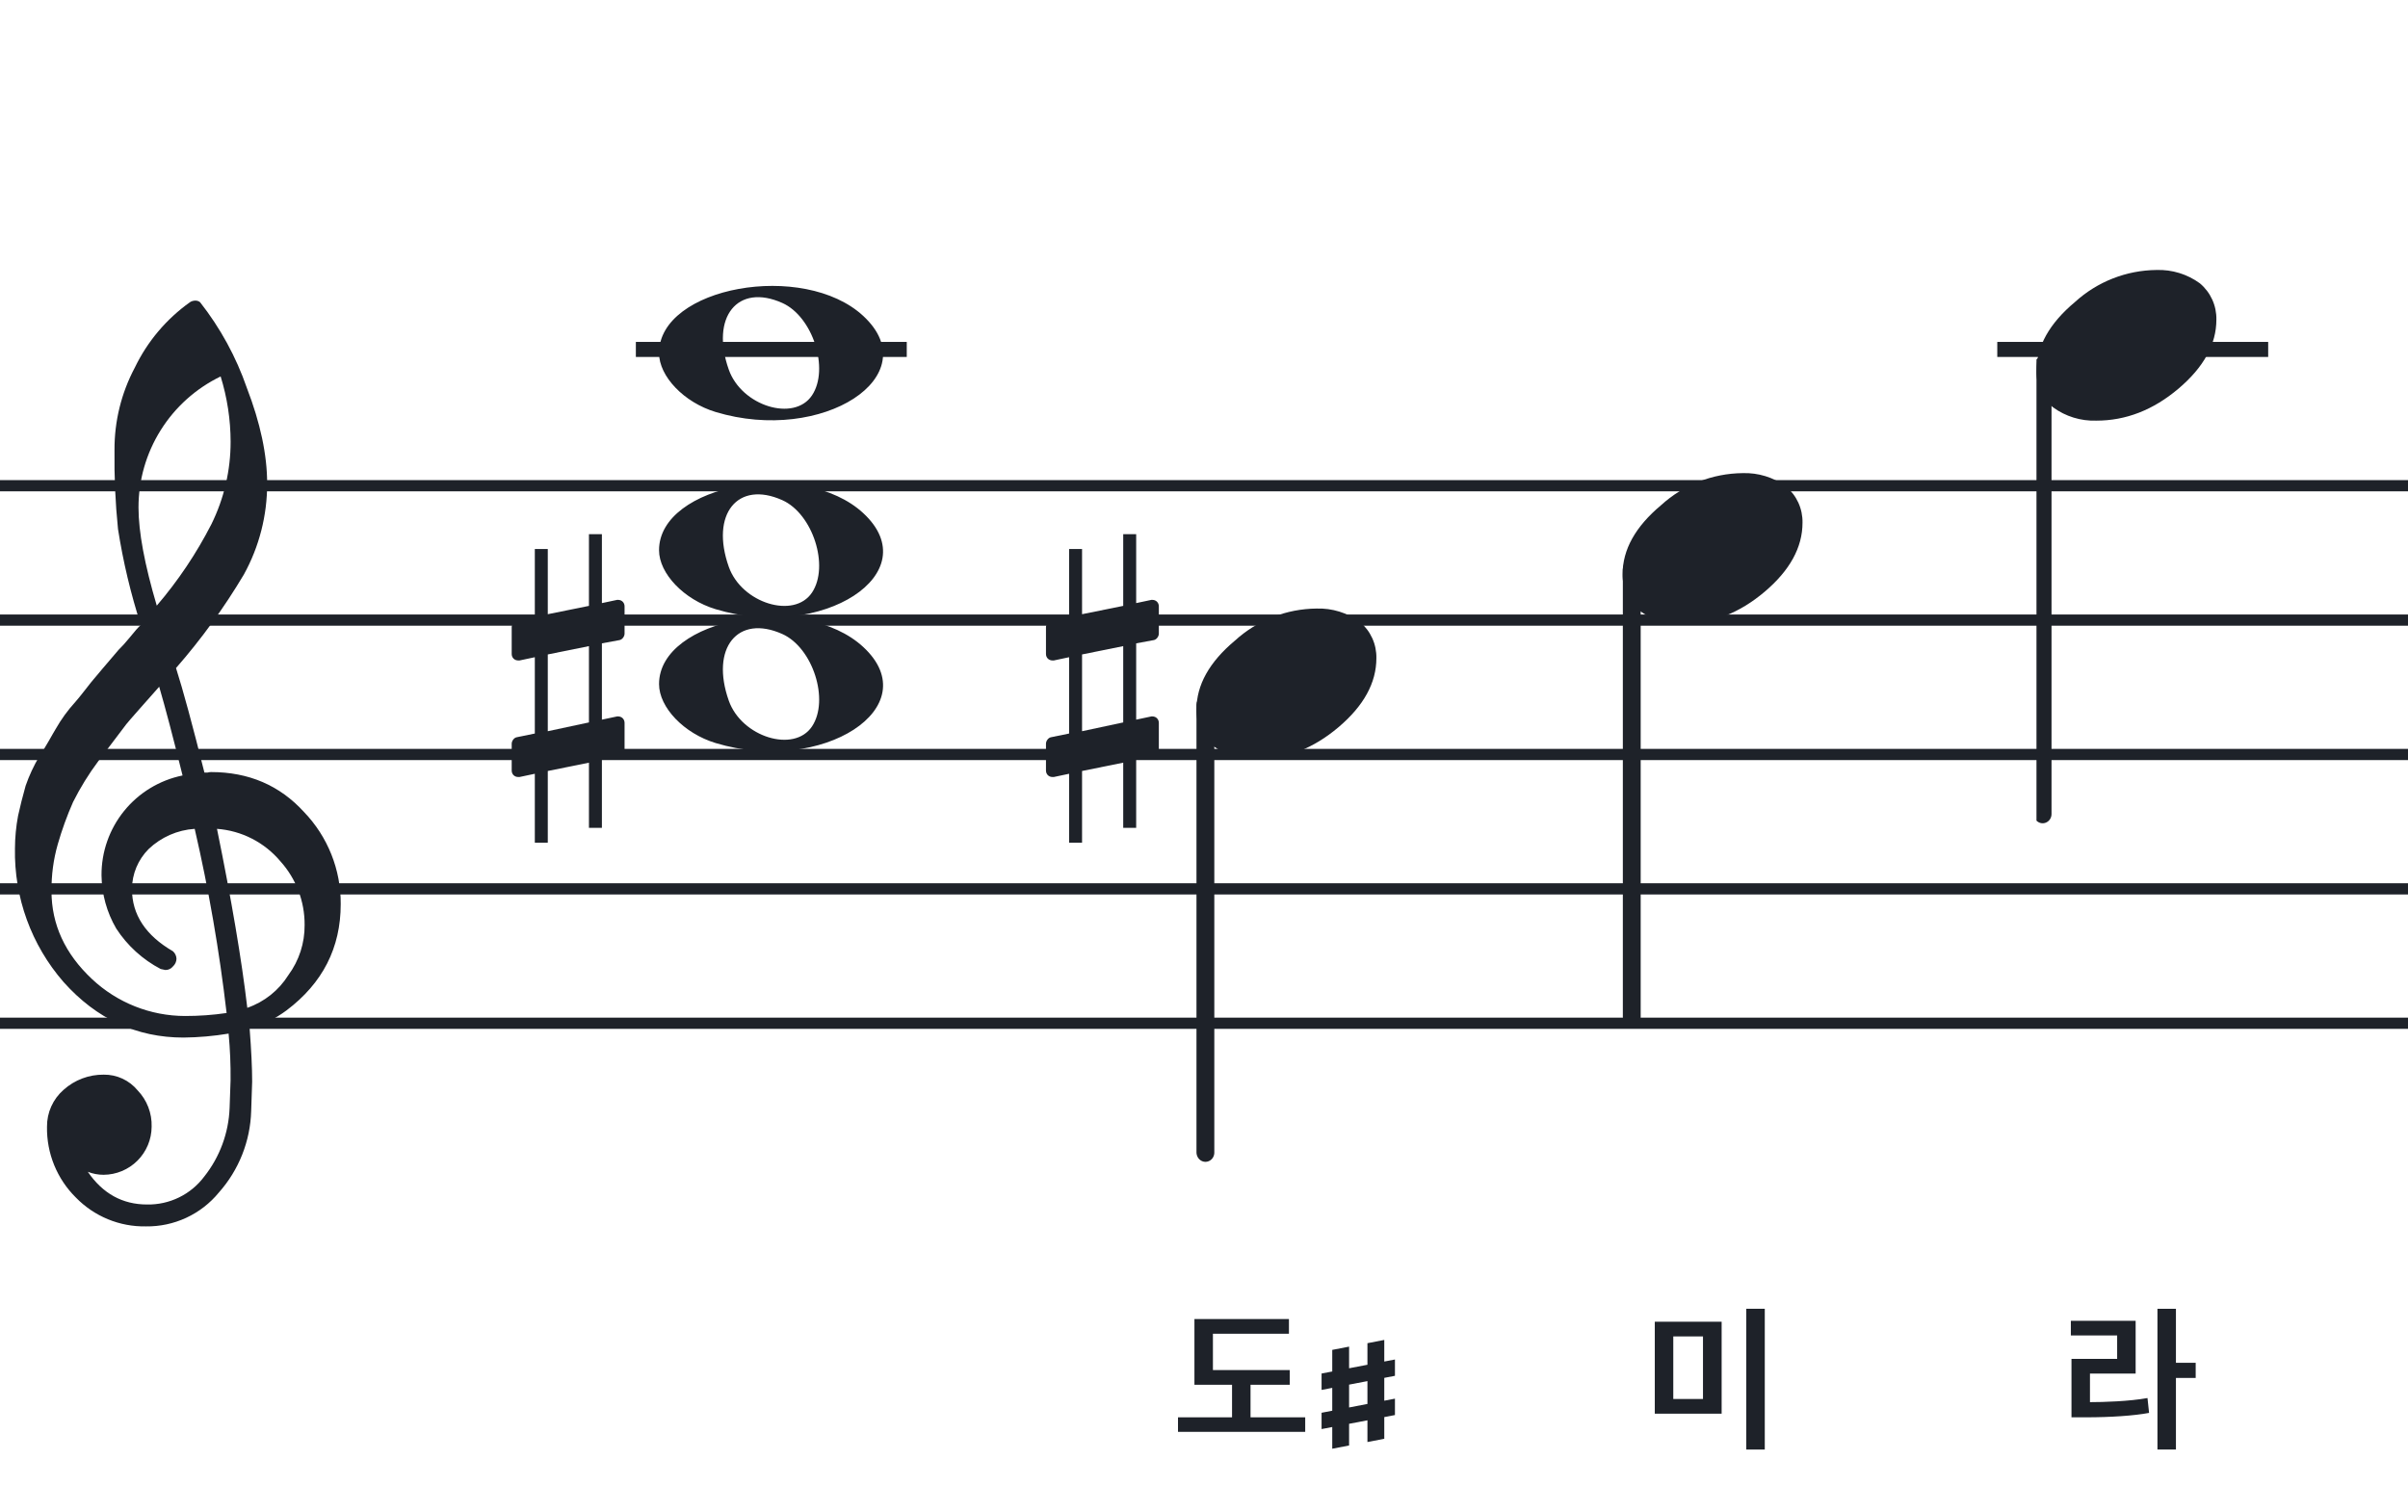
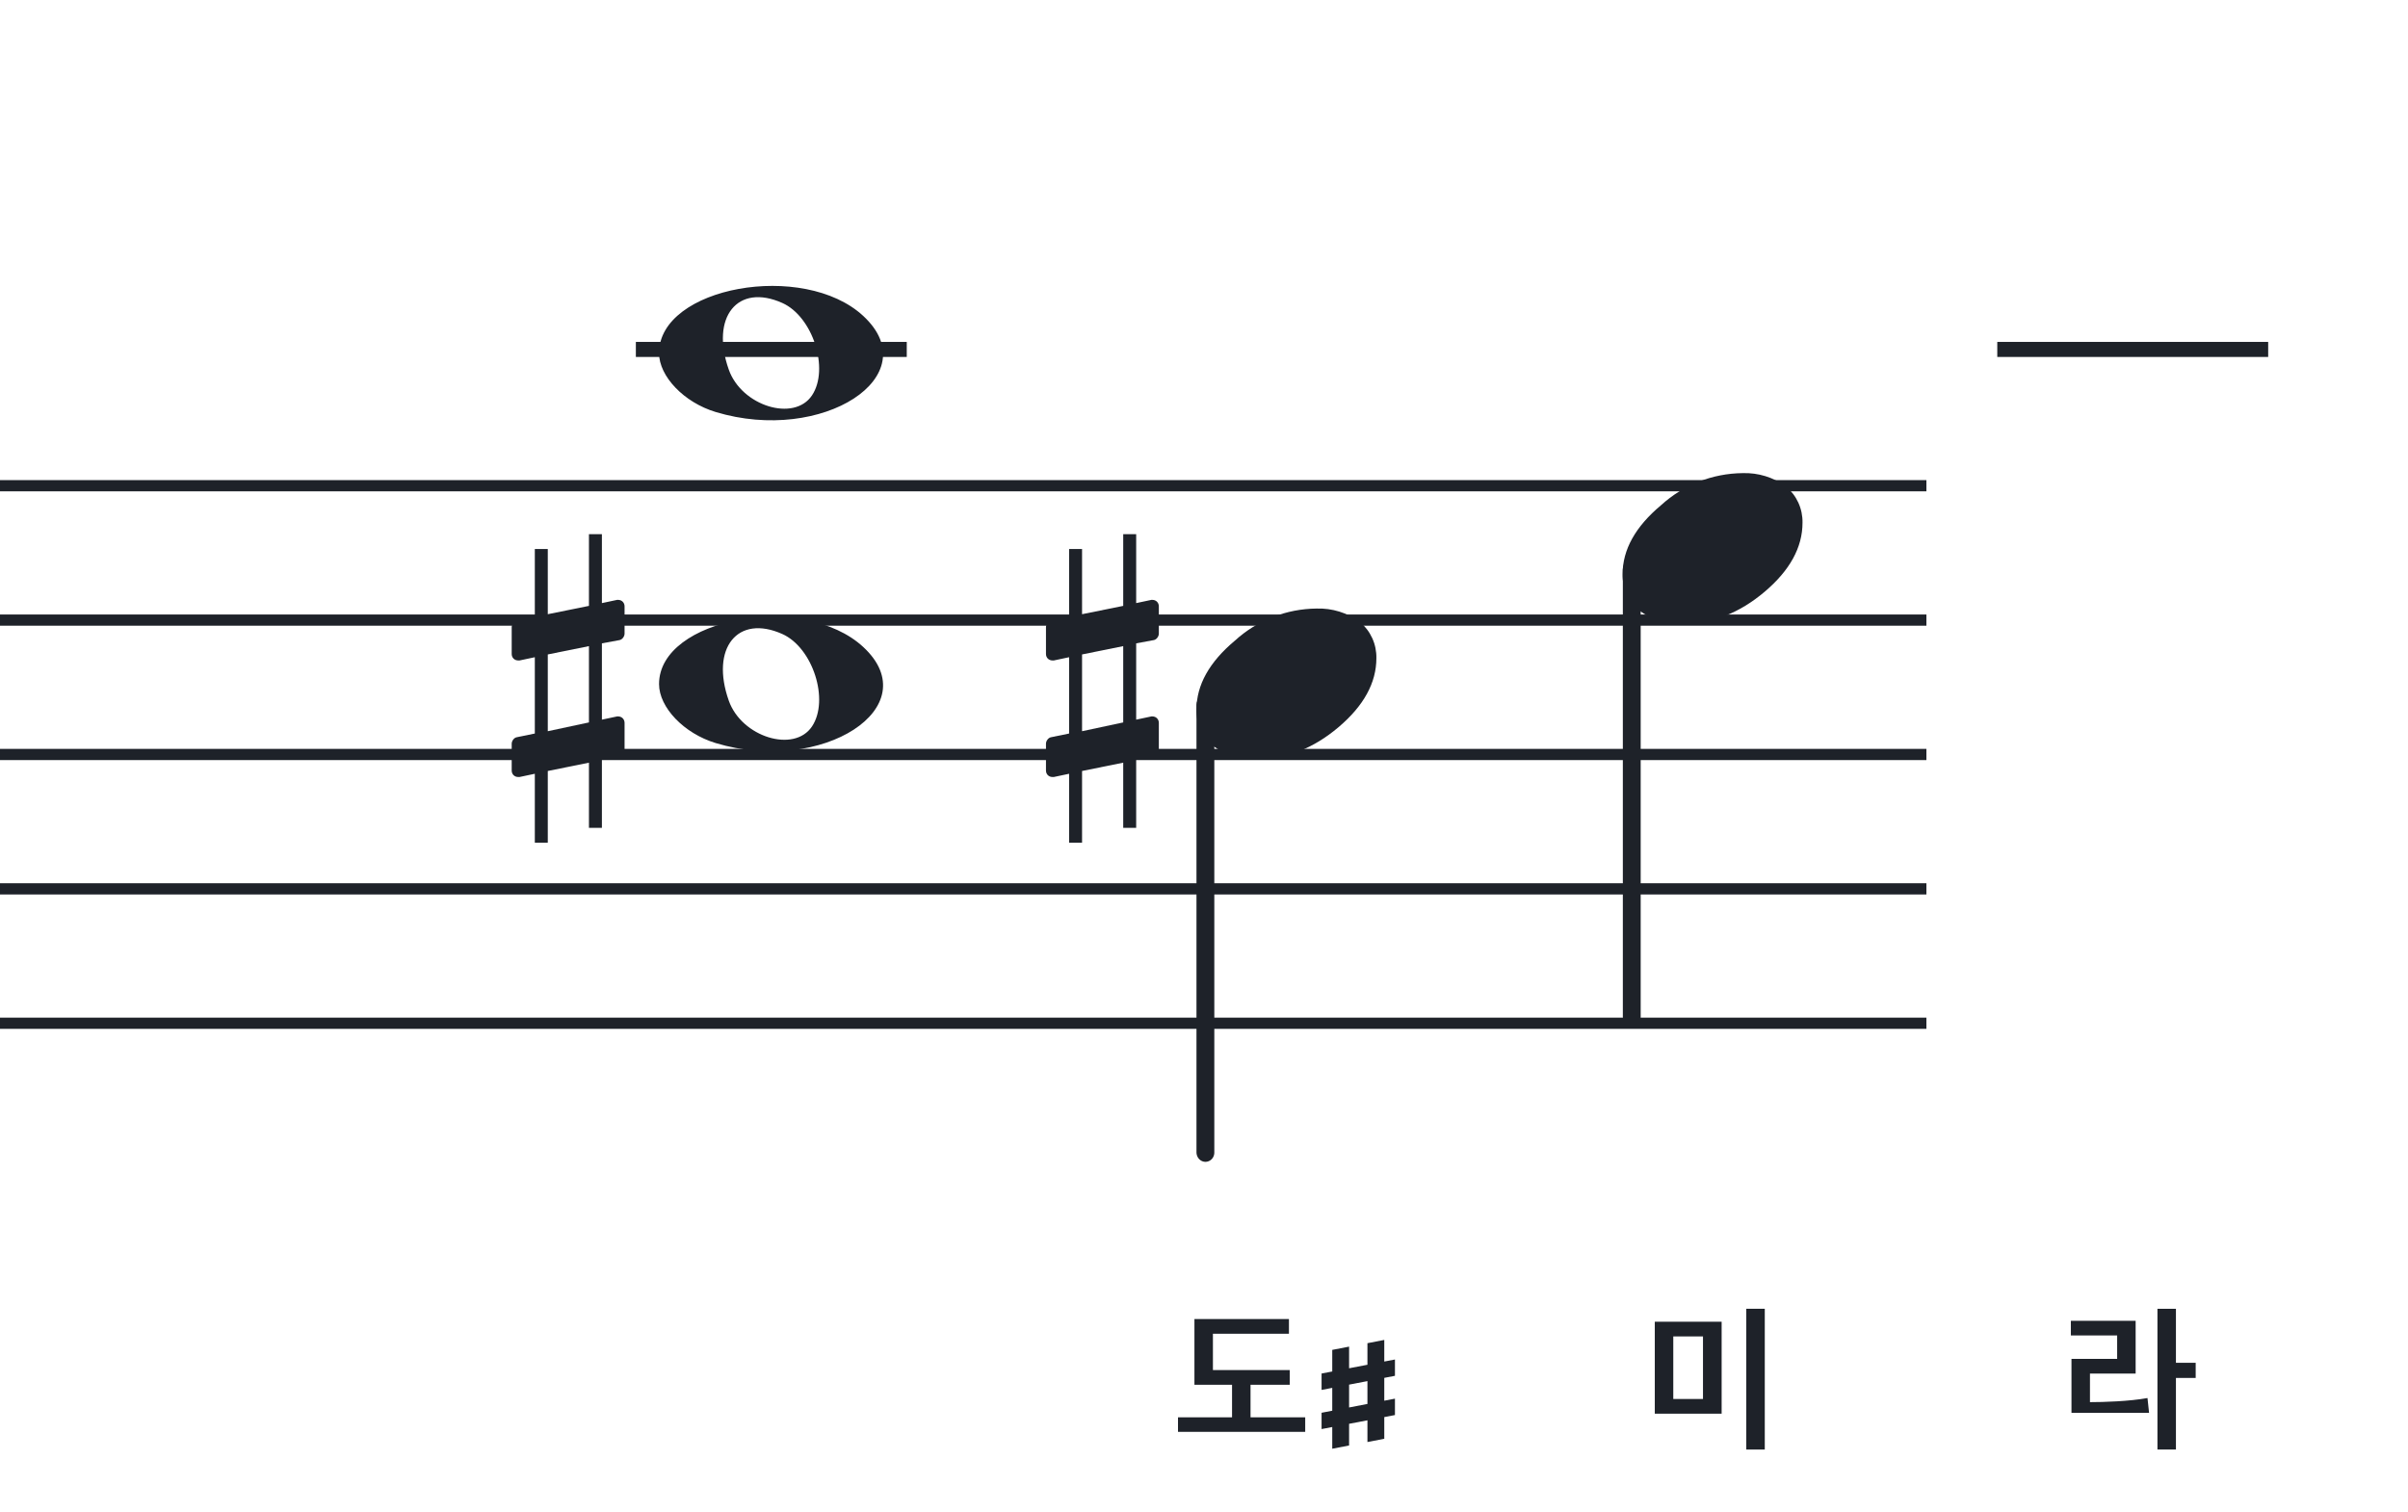
<svg xmlns="http://www.w3.org/2000/svg" width="320" height="201" viewBox="0 0 320 201" fill="none">
  <path fill-rule="evenodd" clip-rule="evenodd" d="M192 63.813H128V65.302H192V63.813ZM192 81.674H128V83.162H192V81.674ZM128 99.534H192V101.023H128V99.534ZM192 117.395H128V118.883H192V117.395ZM128 135.255H192V136.744H128V135.255Z" fill="#1E2229" />
  <path fill-rule="evenodd" clip-rule="evenodd" d="M256 63.813H192V65.302H256V63.813ZM256 81.674H192V83.162H256V81.674ZM192 99.534H256V101.023H192V99.534ZM256 117.395H192V118.883H256V117.395ZM192 135.255H256V136.744H192V135.255Z" fill="#1E2229" />
-   <path fill-rule="evenodd" clip-rule="evenodd" d="M320 63.813H256V65.302H320V63.813ZM320 81.674H256V83.162H320V81.674ZM256 99.534H320V101.023H256V99.534ZM320 117.395H256V118.883H320V117.395ZM256 135.255H320V136.744H256V135.255Z" fill="#1E2229" />
  <path fill-rule="evenodd" clip-rule="evenodd" d="M128 63.813H64V65.302H128V63.813ZM128 81.674H64V83.162H128V81.674ZM64 99.534H128V101.023H64V99.534ZM128 117.395H64V118.883H128V117.395ZM64 135.255H128V136.744H64V135.255Z" fill="#1E2229" />
  <path fill-rule="evenodd" clip-rule="evenodd" d="M64 63.813H0V65.302H64V63.813ZM64 81.674H0V83.162H64V81.674ZM0 99.534H64V101.023H0V99.534ZM64 117.395H0V118.883H64V117.395ZM0 135.255H64V136.744H0V135.255Z" fill="#1E2229" />
  <path d="M301.419 45.443H265.419V47.443H301.419V45.443Z" fill="#1E2229" />
  <path d="M120.5 45.443H84.5V47.443H120.5V45.443Z" fill="#1E2229" />
  <g clip-path="url(#clip0_1363_39915)">
-     <path d="M27.165 102.683H27.568C27.72 102.641 27.877 102.618 28.034 102.614C33.054 102.614 37.175 104.383 40.399 107.922C43.563 111.21 45.315 115.606 45.278 120.169C45.278 125.962 42.88 130.668 38.084 134.284C36.607 135.384 34.944 136.206 33.174 136.712C33.397 139.608 33.509 141.959 33.509 143.763C33.509 144.123 33.465 145.425 33.379 147.668C33.264 151.674 31.741 155.512 29.077 158.506C27.904 159.934 26.424 161.079 24.748 161.857C23.071 162.635 21.241 163.026 19.393 163C17.661 163.031 15.941 162.707 14.34 162.047C12.738 161.387 11.289 160.406 10.082 159.164C8.839 157.936 7.859 156.469 7.199 154.852C6.54 153.234 6.216 151.5 6.246 149.753C6.237 148.822 6.43 147.9 6.813 147.051C7.195 146.202 7.758 145.447 8.462 144.837C9.923 143.528 11.82 142.813 13.782 142.832C14.641 142.82 15.492 143.001 16.272 143.362C17.052 143.723 17.741 144.255 18.288 144.918C18.905 145.559 19.388 146.317 19.707 147.148C20.027 147.978 20.178 148.864 20.151 149.753C20.141 151.444 19.465 153.063 18.269 154.259C17.073 155.455 15.454 156.131 13.763 156.141C13.047 156.142 12.337 156.008 11.671 155.744C13.653 158.64 16.277 160.089 19.542 160.089C21.015 160.117 22.474 159.794 23.797 159.146C25.121 158.499 26.271 157.545 27.152 156.364C29.208 153.768 30.384 150.585 30.511 147.277C30.598 145.125 30.641 143.894 30.641 143.583C30.662 141.511 30.575 139.439 30.38 137.376C28.4 137.706 26.398 137.882 24.39 137.903C18.158 137.903 12.842 135.441 8.443 130.517C4.164 125.602 1.863 119.273 1.988 112.757C1.994 111.299 2.133 109.845 2.404 108.412C2.668 107.199 3.001 105.877 3.403 104.445C3.874 103.086 4.482 101.778 5.215 100.541C5.582 100.007 5.985 99.337 6.457 98.523C6.929 97.71 7.214 97.183 7.388 96.91C8.127 95.607 9.01 94.391 10.02 93.284C10.374 92.875 10.74 92.428 11.125 91.931C11.51 91.435 11.826 91.037 12.1 90.69C12.373 90.342 12.578 90.131 12.72 89.951C12.863 89.771 13.862 88.585 15.749 86.382C16.213 85.927 16.65 85.446 17.059 84.942C17.481 84.42 17.829 84.017 18.096 83.7C18.363 83.384 18.568 83.197 18.717 83.079C17.372 78.909 16.357 74.64 15.681 70.311C15.326 66.824 15.171 63.319 15.216 59.814C15.196 55.995 16.123 52.23 17.916 48.858C19.585 45.39 22.105 42.4 25.241 40.168C25.44 40.036 25.672 39.963 25.911 39.956C26.155 39.936 26.398 40.011 26.588 40.168C29.277 43.588 31.378 47.434 32.801 51.546C34.601 56.214 35.502 60.453 35.502 64.265C35.515 68.5 34.447 72.669 32.398 76.376C29.776 80.777 26.762 84.932 23.391 88.79C24.326 91.724 25.584 96.355 27.165 102.683ZM32.863 133.949C35.124 133.166 37.05 131.632 38.32 129.604C39.746 127.674 40.505 125.331 40.48 122.931C40.499 119.805 39.348 116.784 37.252 114.464C36.207 113.222 34.924 112.201 33.478 111.462C32.033 110.723 30.454 110.281 28.835 110.162C30.767 119.61 32.11 127.539 32.863 133.949ZM6.842 118.431C6.842 122.863 8.636 126.761 12.224 130.126C15.573 133.273 19.993 135.028 24.589 135.036C26.438 135.039 28.284 134.907 30.113 134.638C29.158 126.407 27.742 118.236 25.874 110.162C23.582 110.312 21.416 111.261 19.753 112.844C18.343 114.254 17.547 116.164 17.537 118.158C17.537 121.568 19.352 124.326 22.981 126.432C23.125 126.558 23.241 126.713 23.322 126.886C23.403 127.059 23.448 127.247 23.453 127.438C23.447 127.629 23.401 127.818 23.32 127.992C23.239 128.166 23.124 128.321 22.981 128.45C22.862 128.601 22.709 128.722 22.534 128.804C22.36 128.886 22.168 128.926 21.976 128.921C21.767 128.889 21.559 128.845 21.355 128.791C18.955 127.535 16.919 125.682 15.445 123.409C14.193 121.263 13.519 118.829 13.49 116.345C13.47 113.227 14.533 110.199 16.497 107.777C18.461 105.356 21.205 103.691 24.26 103.067C23.018 98.043 21.984 94.112 21.156 91.273C20.442 92.086 19.573 93.061 18.561 94.203C17.55 95.345 16.96 96.028 16.786 96.252C15.172 98.362 13.931 100.001 13.062 101.168C11.783 102.879 10.659 104.701 9.703 106.612C8.904 108.426 8.228 110.293 7.68 112.198C7.101 114.22 6.821 116.316 6.848 118.418L6.842 118.431ZM29.313 50.037C26.04 51.622 23.28 54.097 21.351 57.18C19.422 60.262 18.401 63.825 18.406 67.462C18.406 70.685 19.215 75.031 20.833 80.497C23.667 77.187 26.103 73.556 28.09 69.678C29.775 66.267 30.65 62.513 30.647 58.709C30.639 55.764 30.191 52.838 29.319 50.025L29.313 50.037Z" fill="#1E2229" />
-   </g>
+     </g>
  <path d="M95.096 98.756C90.896 97.484 87.581 94.028 87.581 90.919C87.581 82.119 106.793 78.637 114.726 85.999C123.306 93.959 109.304 103.059 95.096 98.756H95.096ZM107.91 96.546C110.248 93.036 108.013 86.083 103.965 84.268C98.019 81.603 94.375 86.145 96.851 93.133C98.564 97.967 105.532 100.117 107.91 96.546Z" fill="#1E2229" />
-   <path d="M95.095 80.965C90.894 79.693 87.58 76.237 87.58 73.128C87.58 64.328 106.791 60.846 114.725 68.207C123.304 76.168 109.303 85.268 95.095 80.965H95.095ZM107.909 78.755C110.246 75.245 108.012 68.292 103.963 66.477C98.018 63.812 94.374 68.354 96.85 75.342C98.563 80.175 105.531 82.326 107.909 78.755Z" fill="#1E2229" />
  <path d="M95.095 54.756C90.894 53.484 87.58 50.028 87.58 46.919C87.58 38.119 106.791 34.637 114.725 41.998C123.304 49.959 109.303 59.058 95.095 54.756H95.095ZM107.909 52.545C110.246 49.036 108.012 42.083 103.963 40.268C98.018 37.603 94.374 42.145 96.85 49.133C98.563 53.966 105.531 56.116 107.909 52.545Z" fill="#1E2229" />
  <path d="M82.322 85.076C82.691 85.015 82.999 84.585 82.999 84.216V80.589C82.999 80.097 82.63 79.729 82.138 79.729H82.015L79.987 80.159V71H78.265V80.528L72.795 81.634V72.967H71.073V82.003L68.676 82.495C68.307 82.556 68 82.987 68 83.355V83.478V87.043V86.921C68 87.412 68.369 87.781 68.861 87.781H69.045L71.073 87.351V97.493L68.676 97.985C68.307 98.046 68 98.477 68 98.846V102.411C68 102.903 68.369 103.271 68.861 103.271H69.045L71.073 102.841V112H72.795V102.472L78.265 101.366V110.033H79.987V100.997L82.322 100.567C82.691 100.505 82.999 100.075 82.999 99.706V96.079C82.999 95.588 82.63 95.219 82.138 95.219H82.015L79.987 95.649V85.507L82.322 85.076ZM72.795 97.186V86.982L78.265 85.876V96.018L72.795 97.186Z" fill="#1E2229" />
  <g clip-path="url(#clip1_1363_39915)">
    <path fill-rule="evenodd" clip-rule="evenodd" d="M271.855 47.496C272.085 47.587 272.284 47.752 272.422 47.968C272.561 48.184 272.632 48.441 272.628 48.702V108.15C272.635 108.378 272.581 108.603 272.473 108.8C272.366 108.998 272.208 109.159 272.019 109.266C271.837 109.371 271.633 109.424 271.426 109.42C271.219 109.415 271.017 109.354 270.84 109.242C270.662 109.129 270.515 108.969 270.412 108.778C270.31 108.586 270.257 108.37 270.257 108.15V48.668C270.26 48.465 270.309 48.267 270.398 48.089C270.488 47.911 270.616 47.758 270.773 47.644C270.929 47.529 271.109 47.456 271.297 47.43C271.485 47.404 271.677 47.427 271.855 47.496Z" fill="#1E2229" />
    <path d="M286.591 35.883C288.649 35.817 290.671 36.439 292.335 37.651C293.04 38.24 293.604 38.979 293.985 39.815C294.366 40.65 294.554 41.561 294.536 42.479C294.536 45.749 292.859 48.806 289.506 51.649C286.152 54.492 282.508 55.911 278.573 55.907C276.515 55.974 274.493 55.351 272.829 54.138C272.124 53.55 271.559 52.811 271.179 51.975C270.798 51.139 270.609 50.229 270.628 49.311C270.628 46.049 272.333 42.992 275.744 40.14C278.712 37.435 282.574 35.919 286.591 35.883Z" fill="#1E2229" />
  </g>
  <g clip-path="url(#clip2_1363_39915)">
    <path fill-rule="evenodd" clip-rule="evenodd" d="M217.258 74.496C217.489 74.587 217.687 74.752 217.825 74.968C217.964 75.184 218.036 75.441 218.031 75.702V135.15C218.038 135.378 217.984 135.603 217.876 135.8C217.769 135.998 217.611 136.159 217.422 136.266C217.24 136.371 217.036 136.424 216.829 136.42C216.623 136.415 216.42 136.354 216.243 136.242C216.065 136.129 215.918 135.969 215.816 135.778C215.714 135.586 215.66 135.37 215.66 135.15V75.668C215.663 75.466 215.712 75.267 215.802 75.089C215.891 74.911 216.02 74.758 216.176 74.644C216.332 74.529 216.512 74.456 216.7 74.43C216.889 74.404 217.08 74.427 217.258 74.496Z" fill="#1E2229" />
    <path d="M231.591 62.883C233.649 62.817 235.671 63.439 237.335 64.651C238.04 65.24 238.604 65.979 238.985 66.815C239.366 67.65 239.554 68.561 239.536 69.479C239.536 72.749 237.859 75.806 234.506 78.649C231.152 81.492 227.508 82.911 223.573 82.907C221.515 82.974 219.493 82.351 217.829 81.138C217.124 80.55 216.559 79.811 216.179 78.975C215.798 78.139 215.609 77.229 215.628 76.311C215.628 73.049 217.333 69.992 220.744 67.14C223.712 64.435 227.574 62.919 231.591 62.883Z" fill="#1E2229" />
  </g>
  <g clip-path="url(#clip3_1363_39915)">
    <path fill-rule="evenodd" clip-rule="evenodd" d="M160.598 92.495C160.829 92.586 161.027 92.751 161.165 92.967C161.304 93.183 161.376 93.44 161.371 93.701V153.149C161.378 153.377 161.324 153.602 161.216 153.799C161.109 153.997 160.951 154.158 160.762 154.265C160.58 154.37 160.376 154.423 160.169 154.419C159.963 154.415 159.76 154.353 159.583 154.241C159.405 154.128 159.258 153.968 159.156 153.777C159.053 153.585 159 153.369 159 153.149V93.667C159.003 93.465 159.052 93.266 159.141 93.088C159.231 92.91 159.36 92.757 159.516 92.643C159.672 92.528 159.852 92.455 160.04 92.429C160.228 92.403 160.42 92.426 160.598 92.495Z" fill="#1E2229" />
    <path d="M174.963 80.882C177.021 80.816 179.043 81.438 180.707 82.65C181.412 83.239 181.976 83.978 182.357 84.814C182.738 85.649 182.926 86.56 182.908 87.478C182.908 90.749 181.231 93.805 177.878 96.648C174.524 99.491 170.88 100.91 166.945 100.906C164.887 100.973 162.865 100.35 161.201 99.137C160.496 98.549 159.932 97.81 159.551 96.974C159.17 96.138 158.981 95.228 159 94.31C159 91.048 160.705 87.991 164.116 85.139C167.084 82.434 170.947 80.918 174.963 80.882Z" fill="#1E2229" />
  </g>
  <path d="M153.322 85.076C153.691 85.015 153.999 84.585 153.999 84.216V80.589C153.999 80.097 153.63 79.729 153.138 79.729H153.015L150.987 80.159V71H149.265V80.528L143.795 81.634V72.967H142.073V82.003L139.676 82.495C139.307 82.556 139 82.987 139 83.355V83.478V87.043V86.921C139 87.412 139.369 87.781 139.861 87.781H140.045L142.073 87.351V97.493L139.676 97.985C139.307 98.046 139 98.477 139 98.846V102.411C139 102.903 139.369 103.271 139.861 103.271H140.045L142.073 102.841V112H143.795V102.472L149.265 101.366V110.033H150.987V100.997L153.322 100.567C153.691 100.505 153.999 100.075 153.999 99.706V96.079C153.999 95.588 153.63 95.219 153.138 95.219H153.015L150.987 95.649V85.507L153.322 85.076ZM143.795 97.186V86.982L149.265 85.876V96.018L143.795 97.186Z" fill="#1E2229" />
  <path d="M234.522 192.659H232.065V173.948H234.522V192.659ZM226.311 185.939V177.623H222.363V185.939H226.311ZM228.789 175.67V187.892H219.906V175.67H228.789Z" fill="#1E2229" />
-   <path d="M285.591 187.787C283.617 188.165 280.425 188.375 277.254 188.375H275.28V180.605H281.349V177.497H275.196V175.544H283.806V182.558H277.737V186.359C279.522 186.359 282.966 186.254 285.381 185.813L285.591 187.787ZM289.161 173.948V181.13H291.786V183.146H289.161V192.659H286.704V173.948H289.161Z" fill="#1E2229" />
+   <path d="M285.591 187.787H275.28V180.605H281.349V177.497H275.196V175.544H283.806V182.558H277.737V186.359C279.522 186.359 282.966 186.254 285.381 185.813L285.591 187.787ZM289.161 173.948V181.13H291.786V183.146H289.161V192.659H286.704V173.948H289.161Z" fill="#1E2229" />
  <path d="M171.392 184.049H166.184V188.375H173.45V190.307H156.545V188.375H163.727V184.049H158.729V175.313H171.287V177.266H161.186V182.096H171.392V184.049Z" fill="#1E2229" />
  <path d="M175.625 184.734V182.555L185.375 180.691V182.859L175.625 184.734ZM175.625 189.938V187.77L185.375 185.895V188.074L175.625 189.938ZM177.043 192.551V179.414L179.281 178.98V192.117L177.043 192.551ZM181.719 191.66V178.523L183.957 178.09V191.227L181.719 191.66Z" fill="#1E2229" />
  <defs>
    <clipPath id="clip0_1363_39915">
      <rect width="43.247" height="123" fill="white" transform="translate(2 40)" />
    </clipPath>
    <clipPath id="clip1_1363_39915">
-       <rect width="24" height="75.46" fill="white" transform="translate(270.628 35.42)" />
-     </clipPath>
+       </clipPath>
    <clipPath id="clip2_1363_39915">
      <rect width="25" height="75" fill="white" transform="translate(215 62)" />
    </clipPath>
    <clipPath id="clip3_1363_39915">
      <rect width="25" height="75" fill="white" transform="translate(158 80)" />
    </clipPath>
  </defs>
</svg>